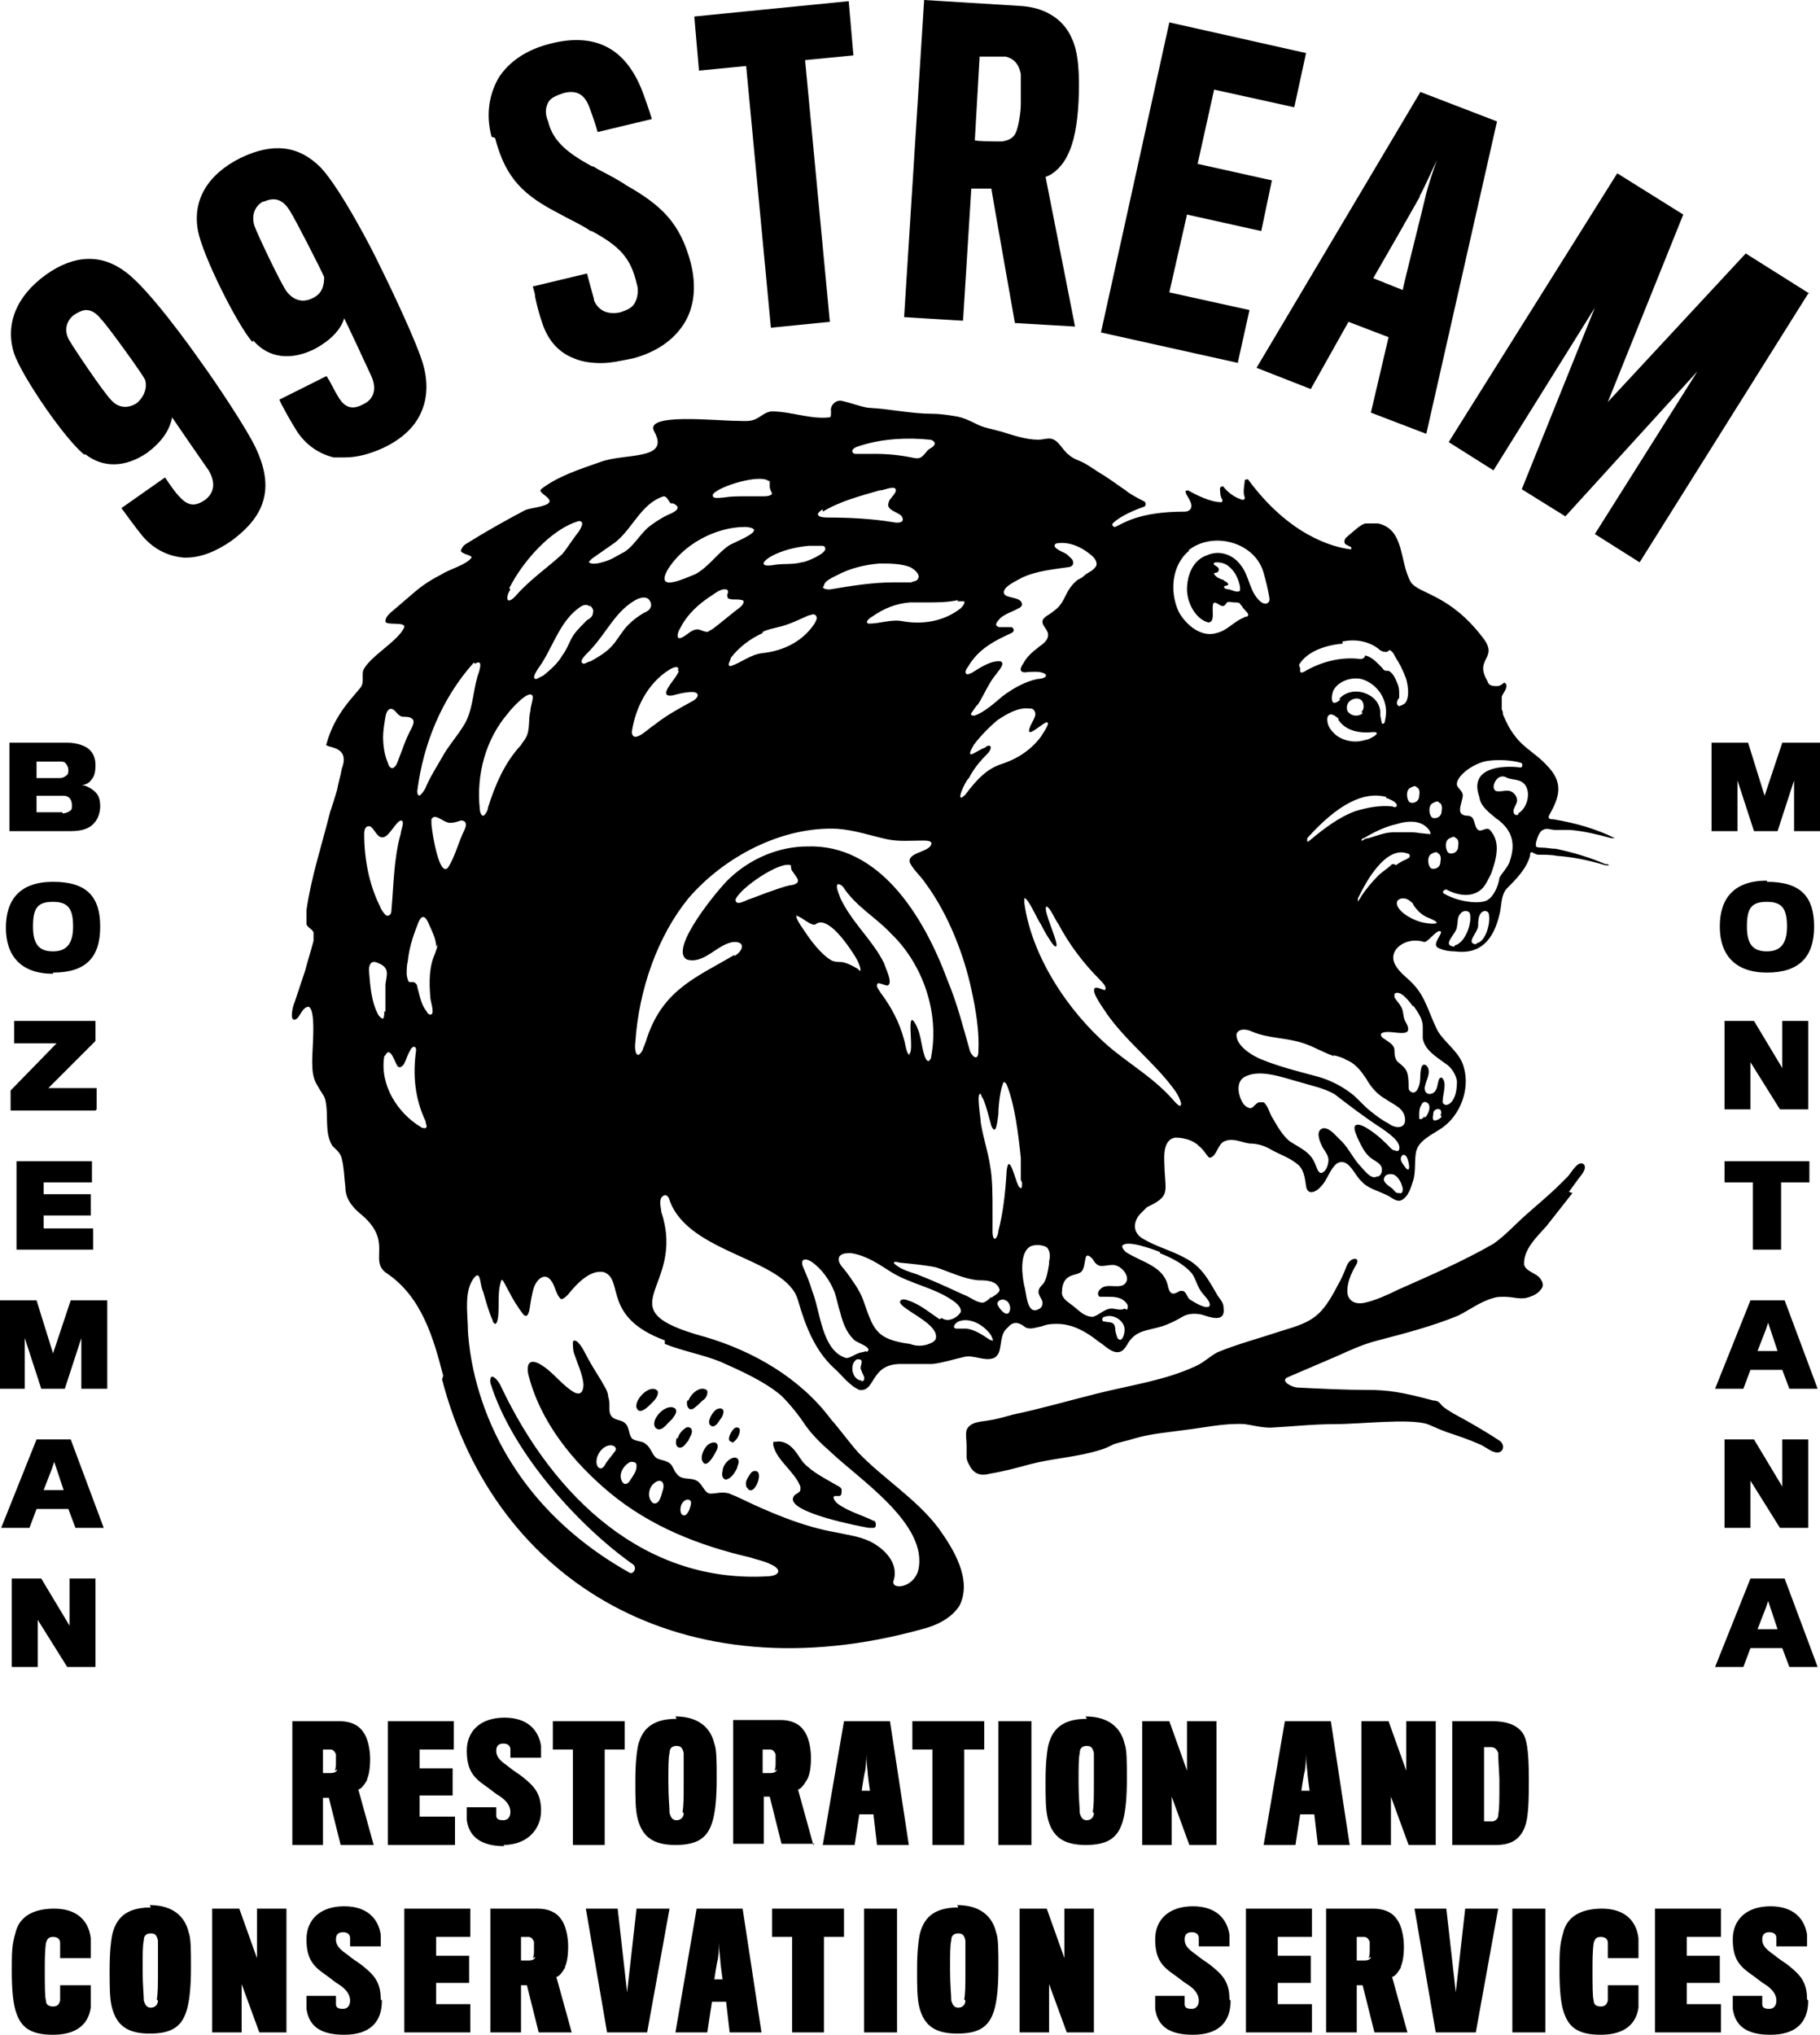
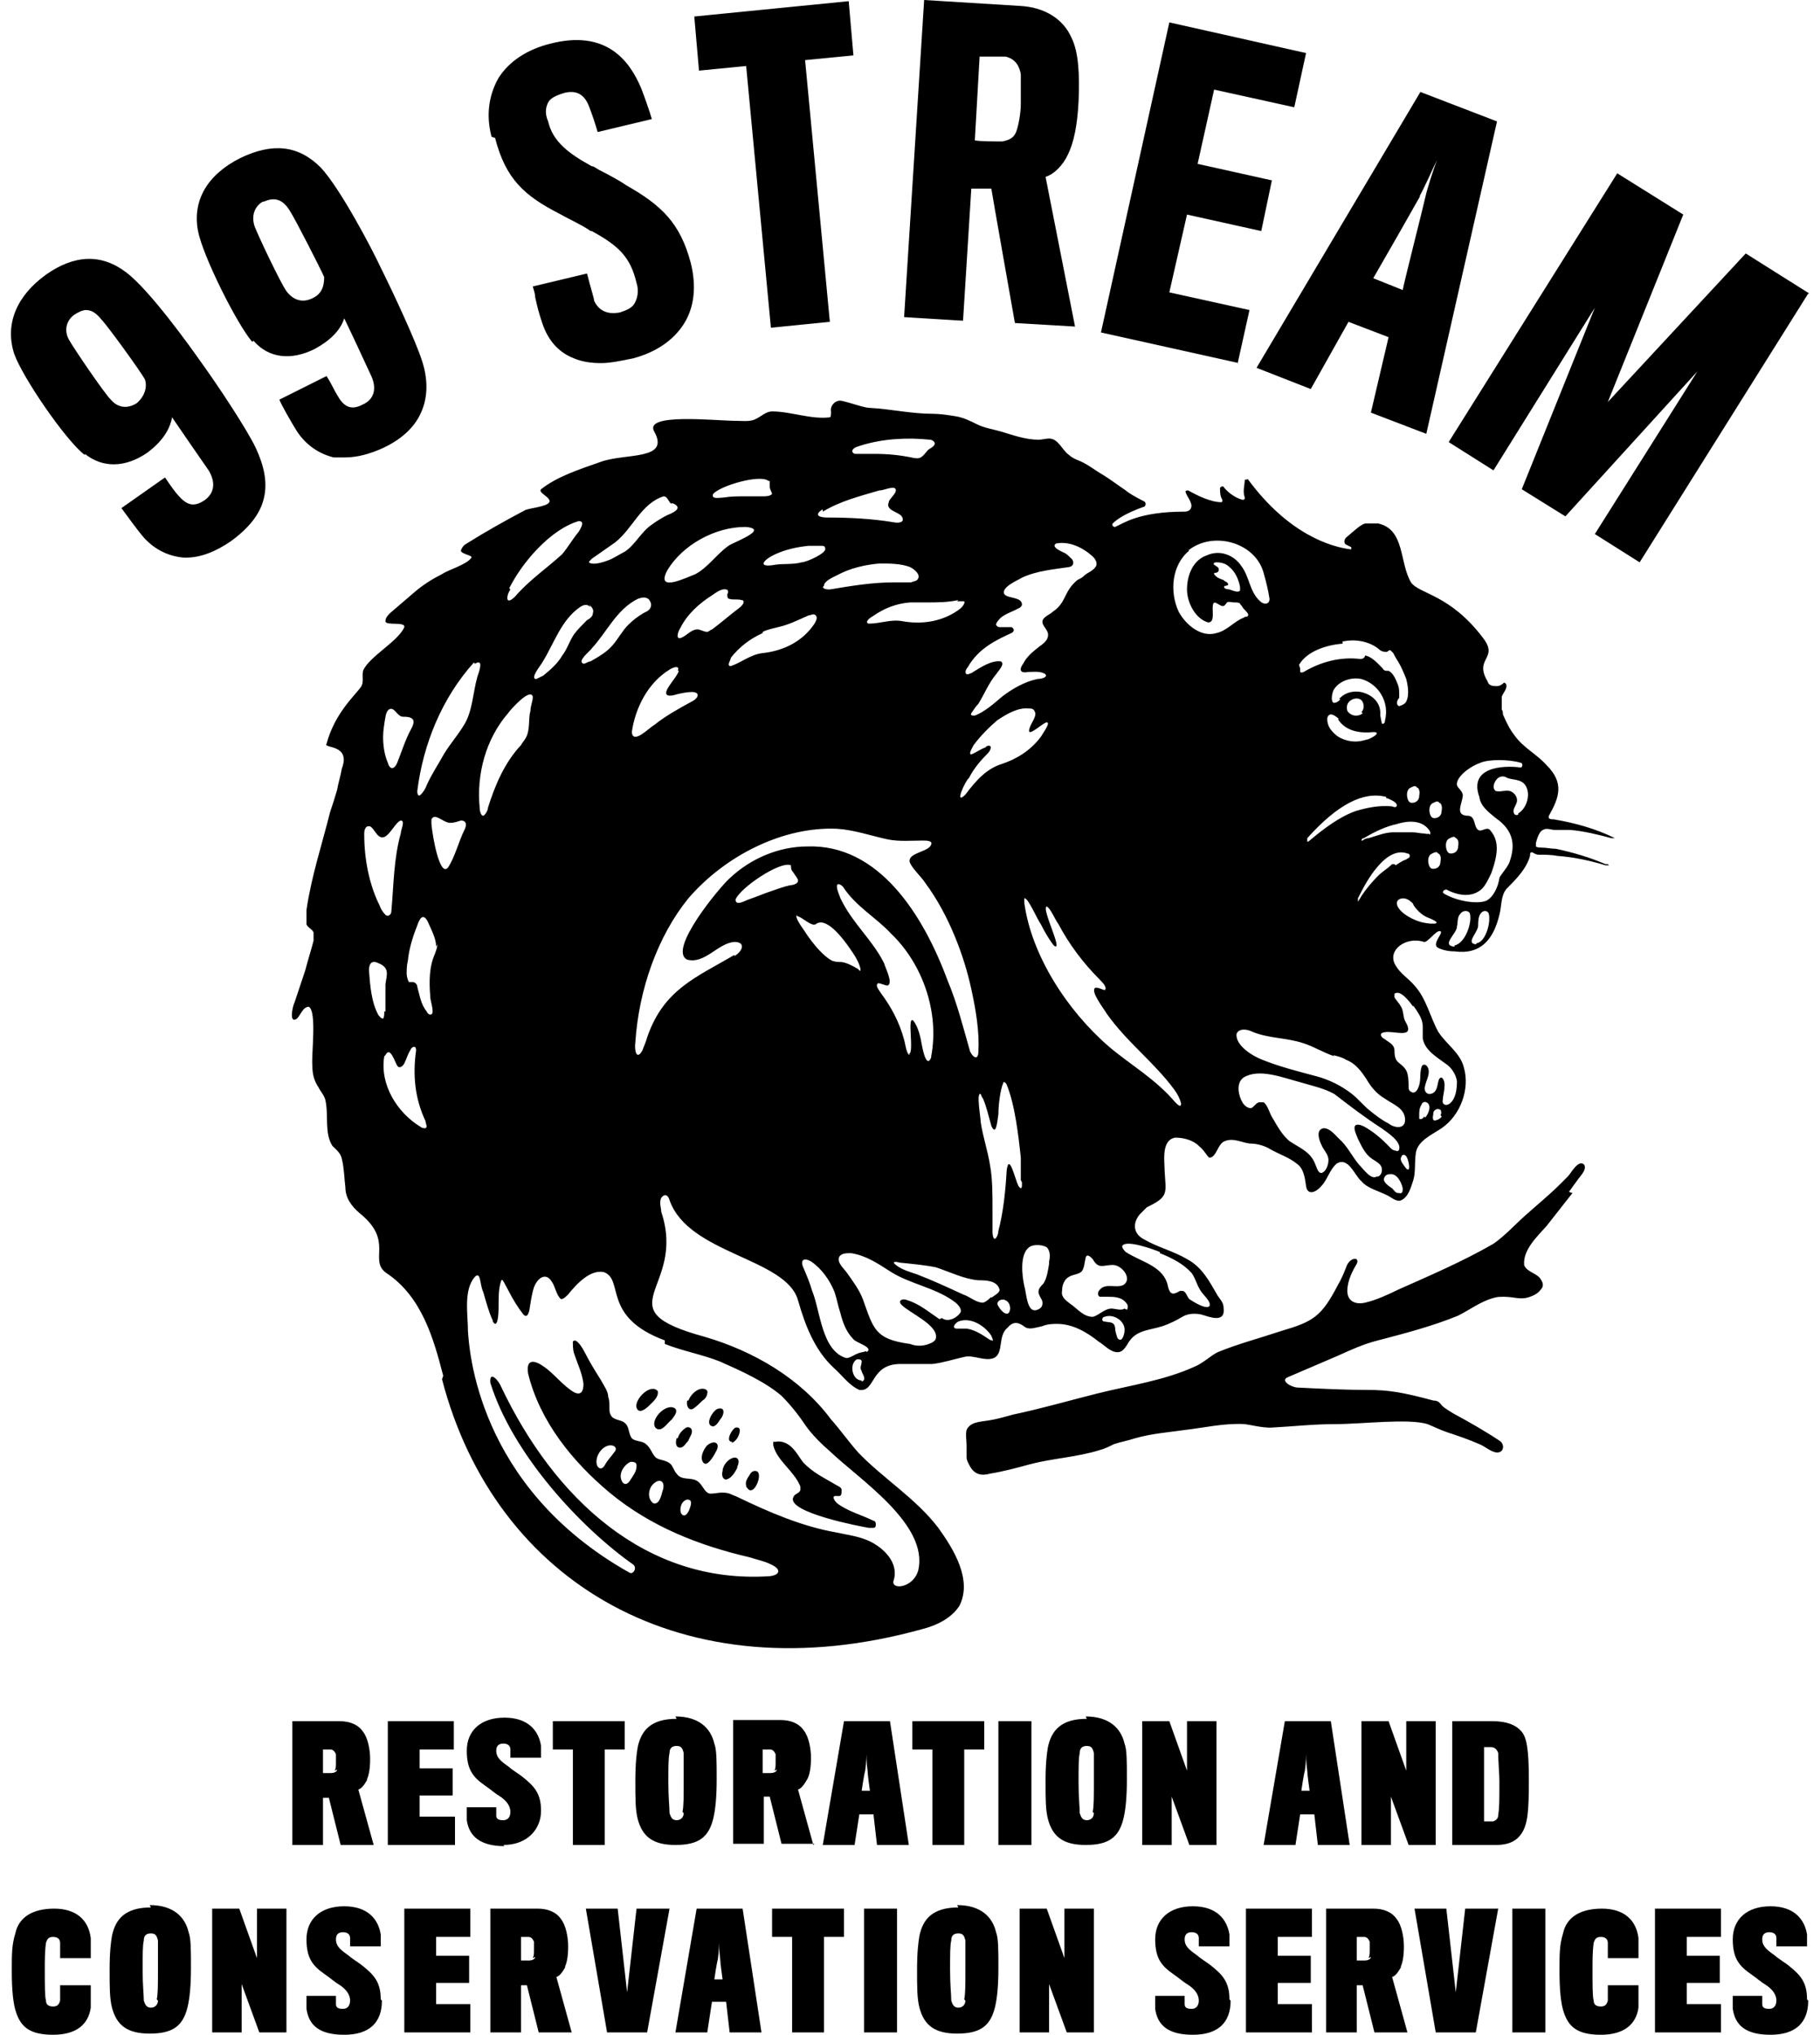
<svg xmlns="http://www.w3.org/2000/svg" id="Layer_1" version="1.1" viewBox="0 0 154.4 172.6">
-   <path d="M8,69.8c.3-.3.5-.9.5-1.4s-.1-.9-.4-1.2c-.3-.3-.8-.6-1.2-.6.3,0,.7-.2.8-.4.3-.3.4-.7.4-1.3s-.2-1-.5-1.3c-.3-.3-1-.6-1.9-.6H.8v7.5h5.2c.9,0,1.6-.2,2-.7ZM3.1,64.6h1.9c.3,0,.5,0,.6.2.1.1.2.3.2.5s0,.4-.2.5c-.1.1-.3.2-.5.2h-2v-1.4ZM5.3,68.9h-2.2v-1.4h2.2c.2,0,.4,0,.6.2.1.1.2.3.2.6s0,.4-.2.5c-.1.1-.4.2-.6.2ZM4.5,82.5c2.8,0,4-1.3,4-3.9s-1.2-3.8-4-3.8-4,1.5-4,3.9,1.3,3.9,4,3.9ZM4.5,76.5c1.3,0,1.7.6,1.7,2.1s-.6,2.1-1.7,2.1-1.7-.5-1.7-2.1.4-2.1,1.7-2.1ZM8.1,94.2H.9v-1.7l3.9-4H1.2v-1.9h6.9v1.7l-4,4h4.1v1.8ZM3.7,100.2v1.1h4v1.8H3.7v1.1h4.2v1.8H1.4v-7.5h6.4v1.8H3.7ZM6.1,110.3h3v7.5h-2.2v-4.3l-1.4,4.3h-2l-1.4-4.3v4.3H0v-7.5h3.1l1.4,4.5,1.5-4.5ZM3.1,122.1l-3,7.5h2.4l.6-1.6h2.7l.6,1.6h2.4l-2.8-7.5h-3ZM3.7,126.4l.7-1.8.2-.6.2.6.6,1.8h-1.6ZM5.9,133.9h2.2v7.5h-2.4l-2.5-4v4H1v-7.5h2.5l2.4,4v-4ZM154.4,63v7.5h-2.2v-4.3l-1.4,4.3h-2l-1.4-4.3v4.3h-2.2v-7.5h3.1l1.4,4.5,1.5-4.5h3ZM149.9,74.7c-2.8,0-4,1.5-4,3.9s1.3,3.9,4,3.9,4-1.3,4-3.9-1.2-3.8-4-3.8ZM149.9,80.7c-1.1,0-1.7-.5-1.7-2.1s.4-2.1,1.7-2.1,1.7.6,1.7,2.1-.6,2.1-1.7,2.1ZM148.5,90.1v4h-2.2v-7.5h2.5l2.4,4v-4h2.2v7.5h-2.4l-2.5-4ZM148.7,106v-5.7h-2.4v-1.8h7.2v1.8h-2.4v5.7h-2.4ZM148.5,110.3l-3,7.5h2.4l.6-1.6h2.7l.6,1.6h2.4l-2.8-7.5h-3ZM149.1,114.6l.7-1.8.2-.6.2.6.6,1.8h-1.6ZM148.5,129.6h-2.2v-7.5h2.5l2.4,4v-4h2.2v7.5h-2.4l-2.5-4v4ZM148.5,133.9l-3,7.5h2.4l.6-1.6h2.7l.6,1.6h2.4l-2.8-7.5h-3ZM149.1,138.2l.7-1.8.2-.6.2.6.6,1.8h-1.6Z" />
  <path d="M31.1,151c.2-.4.3-1,.3-1.8s-.2-1.8-.6-2.3c-.4-.6-1.1-.9-2-.9h-4v10.5h2.6v-4h.5l1,4h2.8l-1.3-4.7c.3-.1.5-.4.8-.9ZM28.6,150.1c0,.2-.3.3-.5.3,0,0-.7,0-.7,0v-2h.6c.3,0,.4.2.5.4,0,.1,0,.4,0,.7s0,.5-.1.7ZM38.5,156.5h-5.6v-10.5h5.6v2.4h-2.9v1.6h2.8v2.3h-2.8v1.8h3v2.4ZM42.8,156.6c-2,0-3-.8-3.2-2.2,0-.4,0-.9,0-1.1h2.5c0,.1,0,.4,0,.7,0,.3.2.4.6.4s.6-.3.6-.7-.2-.9-1-1.4c-.2-.1-.8-.6-1.1-.8-1-.7-1.6-1.3-1.6-3s1.2-2.8,3.2-2.8,2.9,1.1,3.1,2.4c0,.3,0,.9,0,1h-2.6c0-.1,0-.7,0-.7,0-.3-.2-.5-.6-.5s-.6.2-.6.6c0,.6.4.9,1.1,1.4.2.2,1,.7,1.1.8,1,.8,1.6,1.4,1.6,2.9s-1.1,2.9-3.2,2.9ZM48.6,156.5v-8.1h-1.7v-2.4h6.1v2.4h-1.7v8.1h-2.7ZM57.4,145.8c-2.2,0-3,1-3.3,2.4-.1.6-.2,1.4-.2,2.9s0,2.4.2,3.2c.4,1.5,1.3,2.2,3.2,2.2s2.8-.6,3.2-2.2c.2-.8.3-1.9.3-3.4s0-2.5-.2-3c-.3-1.3-1.3-2.3-3.3-2.3ZM58,153.8c0,.3-.2.6-.6.6s-.5-.3-.6-.6c0-.5-.1-1.3-.1-2.6s0-2.1.1-2.5c0-.4.2-.6.6-.6s.5.2.6.6c0,.4,0,1.8,0,2.5,0,1.3,0,2-.1,2.5ZM69,156.5l-1.3-4.7c.3-.1.5-.4.8-.9.2-.4.3-1,.3-1.8s-.2-1.8-.6-2.3c-.4-.6-1.1-.9-2-.9h-4v10.5h2.6v-4h.5l1,4h2.8ZM65.9,150.1c0,.2-.3.3-.5.3,0,0-.7,0-.7,0v-2h.6c.3,0,.4.2.5.4,0,.1,0,.4,0,.7s0,.5-.1.7ZM71.6,146l-1.8,10.5h2.7l.4-2.6h1.2l.3,2.6h2.7l-1.6-10.5h-3.8ZM73.1,151.9s.2-1.4.3-1.7c.1-.7.1-1.4.1-1.4,0,0,0,.7.1,1.4,0,.3.2,1.7.2,1.7h-.8ZM79.1,148.4h-1.7v-2.4h6.1v2.4h-1.7v8.1h-2.7v-8.1ZM87.5,156.5h-2.8v-10.5h2.8v10.5ZM92.2,145.8c-2.2,0-3,1-3.3,2.4-.1.6-.2,1.4-.2,2.9s0,2.4.2,3.2c.4,1.5,1.3,2.2,3.2,2.2s2.8-.6,3.2-2.2c.2-.8.3-1.9.3-3.4s0-2.5-.2-3c-.3-1.3-1.3-2.3-3.3-2.3ZM92.8,153.8c0,.3-.2.6-.6.6s-.5-.3-.6-.6c0-.5-.1-1.3-.1-2.6s0-2.1.1-2.5c0-.4.2-.6.6-.6s.5.2.6.6c0,.4,0,1.8,0,2.5,0,1.3,0,2-.1,2.5ZM99.4,156.5h-2.5v-10.5h2.3l1.5,4.2v-4.2h2.5v10.5h-2.3l-1.5-4.1v4.1ZM112.8,146h-3.8l-1.8,10.5h2.7l.4-2.6h1.2l.3,2.6h2.7l-1.6-10.5ZM110.4,151.9s.2-1.4.3-1.7c.1-.7.1-1.4.1-1.4,0,0,0,.7.1,1.4,0,.3.2,1.7.2,1.7h-.8ZM121.8,156.5h-2.3l-1.5-4.1v4.1h-2.5v-10.5h2.3l1.5,4.2v-4.2h2.5v10.5ZM129.1,155.5c.5-.8.6-1.8.6-4.5s-.2-3.6-.6-4.1c-.5-.6-1.3-.9-2.5-.9h-3.4v10.5h3.7c1.2,0,1.8-.4,2.2-1ZM126.5,154.5h-.6v-6.3h.6c.3,0,.5.2.6.5,0,.6.1,1.9.1,2.3,0,1.9,0,2.3-.1,3,0,.3-.3.5-.5.5ZM7.7,168.4c0,.3,0,1.2,0,1.9-.2,1.4-1.2,2.3-3.2,2.3s-2.7-.7-3.1-1.8c-.3-.8-.4-2.1-.4-3.6s0-2.2.3-3.2c.3-1.4,1.5-2.1,3.3-2.1s2.9.9,3.1,2.5c0,.4,0,1.3,0,1.7h-2.6c0-.4,0-1,0-1.3,0-.3-.2-.5-.6-.5s-.5.2-.6.5c-.1.7-.1,1.5-.1,2.3,0,1.2,0,2.3.1,2.6,0,.4.3.5.6.5s.5-.1.6-.5c0-.5,0-1.1,0-1.3h2.6ZM12.8,161.8c-2.2,0-3,1-3.3,2.4-.1.6-.2,1.4-.2,2.9s0,2.4.2,3.2c.4,1.5,1.3,2.2,3.2,2.2s2.8-.6,3.2-2.2c.2-.8.3-1.9.3-3.4s0-2.5-.2-3c-.3-1.3-1.3-2.3-3.3-2.3ZM13.4,169.7c0,.3-.2.6-.6.6s-.5-.3-.6-.6c0-.5-.1-1.3-.1-2.6s0-2.1.1-2.5c0-.4.2-.6.6-.6s.5.2.6.6c0,.4,0,1.8,0,2.5,0,1.3,0,2-.1,2.5ZM21.8,161.9h2.5v10.5h-2.3l-1.5-4.1v4.1h-2.5v-10.5h2.3l1.5,4.2v-4.2ZM32.4,169.7c0,1.9-1.1,2.9-3.2,2.9s-3-.8-3.2-2.2c0-.4,0-.9,0-1.1h2.5c0,.1,0,.4,0,.7,0,.3.2.4.6.4s.6-.3.6-.7-.2-.9-1-1.4c-.2-.1-.8-.6-1.1-.8-1-.7-1.6-1.3-1.6-3s1.2-2.8,3.2-2.8,2.9,1.1,3.1,2.4c0,.3,0,.9,0,1h-2.6c0-.1,0-.7,0-.7,0-.3-.2-.5-.6-.5s-.6.2-.6.6c0,.6.4.9,1.1,1.4.2.2,1,.7,1.1.8,1,.8,1.6,1.4,1.6,2.9ZM36.9,170h3v2.4h-5.6v-10.5h5.6v2.4h-2.9v1.6h2.8v2.3h-2.8v1.8ZM47.9,166.9c.2-.4.3-1,.3-1.8s-.2-1.8-.6-2.3c-.4-.6-1.1-.9-2-.9h-4v10.5h2.6v-4h.5l1,4h2.8l-1.3-4.7c.3-.1.5-.4.8-.9ZM45.4,166c0,.2-.3.3-.5.3,0,0-.7,0-.7,0v-2h.6c.3,0,.4.2.5.4,0,.1,0,.4,0,.7s0,.5-.1.7ZM54.1,161.9h2.7l-1.9,10.5h-3.4l-1.8-10.5h2.7l.8,7.1.8-7.1ZM59.1,161.9l-1.8,10.5h2.7l.4-2.6h1.2l.3,2.6h2.7l-1.6-10.5h-3.8ZM60.6,167.9s.2-1.4.3-1.7c.1-.7.1-1.4.1-1.4,0,0,0,.7.1,1.4,0,.3.2,1.7.2,1.7h-.8ZM65.5,161.9h6.1v2.4h-1.7v8.1h-2.7v-8.1h-1.7v-2.4ZM73.3,161.9h2.8v10.5h-2.8v-10.5ZM81.3,161.8c-2.2,0-3,1-3.3,2.4-.1.6-.2,1.4-.2,2.9s0,2.4.2,3.2c.4,1.5,1.3,2.2,3.2,2.2s2.8-.6,3.2-2.2c.2-.8.3-1.9.3-3.4s0-2.5-.2-3c-.3-1.3-1.3-2.3-3.3-2.3ZM81.9,169.7c0,.3-.2.6-.6.6s-.5-.3-.6-.6c0-.5-.1-1.3-.1-2.6s0-2.1.1-2.5c0-.4.2-.6.6-.6s.5.2.6.6c0,.4,0,1.8,0,2.5,0,1.3,0,2-.1,2.5ZM90.3,161.9h2.5v10.5h-2.3l-1.5-4.1v4.1h-2.5v-10.5h2.3l1.5,4.2v-4.2ZM104.4,169.7c0,1.9-1.1,2.9-3.2,2.9s-3-.8-3.2-2.2c0-.4,0-.9,0-1.1h2.5c0,.1,0,.4,0,.7,0,.3.2.4.6.4s.6-.3.6-.7-.2-.9-1-1.4c-.2-.1-.8-.6-1.1-.8-1-.7-1.6-1.3-1.6-3s1.2-2.8,3.2-2.8,2.9,1.1,3.1,2.4c0,.3,0,.9,0,1h-2.6c0-.1,0-.7,0-.7,0-.3-.2-.5-.6-.5s-.6.2-.6.6c0,.6.4.9,1.1,1.4.2.2,1,.7,1.1.8,1,.8,1.6,1.4,1.6,2.9ZM108.3,170h3v2.4h-5.6v-10.5h5.6v2.4h-2.9v1.6h2.8v2.3h-2.8v1.8ZM118.8,166.9c.2-.4.3-1,.3-1.8s-.2-1.8-.6-2.3c-.4-.6-1.1-.9-2-.9h-4v10.5h2.6v-4h.5l1,4h2.8l-1.3-4.7c.3-.1.5-.4.8-.9ZM116.3,166c0,.2-.3.3-.5.3,0,0-.7,0-.7,0v-2h.6c.3,0,.4.2.5.4,0,.1,0,.4,0,.7s0,.5-.1.7ZM124.4,161.9h2.7l-1.9,10.5h-3.4l-1.8-10.5h2.7l.8,7.1.8-7.1ZM128.3,161.9h2.8v10.5h-2.8v-10.5ZM139,168.4c0,.3,0,1.2,0,1.9-.2,1.4-1.2,2.3-3.2,2.3s-2.7-.7-3.1-1.8c-.3-.8-.4-2.1-.4-3.6s0-2.2.3-3.2c.3-1.4,1.5-2.1,3.3-2.1s2.9.9,3.1,2.5c0,.4,0,1.3,0,1.7h-2.6c0-.4,0-1,0-1.3,0-.3-.2-.5-.6-.5s-.5.2-.6.5c-.1.7-.1,1.5-.1,2.3,0,1.2,0,2.3.1,2.6,0,.4.3.5.6.5s.5-.1.6-.5c0-.5,0-1.1,0-1.3h2.6ZM143,170h3v2.4h-5.6v-10.5h5.6v2.4h-2.9v1.6h2.8v2.3h-2.8v1.8ZM153.4,169.7c0,1.9-1.1,2.9-3.2,2.9s-3-.8-3.2-2.2c0-.4,0-.9,0-1.1h2.5c0,.1,0,.4,0,.7,0,.3.2.4.6.4s.6-.3.6-.7-.2-.9-1-1.4c-.2-.1-.8-.6-1.1-.8-1-.7-1.6-1.3-1.6-3s1.2-2.8,3.2-2.8,2.9,1.1,3.1,2.4c0,.3,0,.9,0,1h-2.6c0-.1,0-.7,0-.7,0-.3-.2-.5-.6-.5s-.6.2-.6.6c0,.6.4.9,1.1,1.4.2.2,1,.7,1.1.8,1,.8,1.6,1.4,1.6,2.9ZM7.2,38.5c1.5,1.2,3.4,1.2,5.3-.1,1.2-.9,1.9-1.9,2.1-3,.4.6,2.4,3.5,3.1,4.5.6,1,.5,1.9-.3,2.5-1,.7-1.6.4-2.3-.4-.2-.2-.7-.9-1.1-1.5h0s-3.7,2.6-3.7,2.6h0s0,0,0,0c.3.4,1.3,1.8,1.9,2.5,1,1.1,2.2,1.6,3.4,1.7,0,0,.1,0,.2,0,1.2,0,2.5-.5,3.8-1.4,1.5-1.1,2.5-2.3,2.8-3.7.3-1.3,0-2.7-.7-4.2-.7-1.5-3.2-5.3-4.8-7.5-.7-1-4.2-5.9-6.2-7.4-2.1-1.6-4.4-1.5-6.8.2-2.5,1.8-3.5,4.2-2.7,6.7.7,2,4.4,7.4,6,8.6ZM6.3,26.7c.3-.2.7-.4,1-.4.5,0,.9.3,1.3.8.5.5,3.4,4.5,3.7,5.1.2.6,0,1.4-.7,2-.8.5-1.6.4-2.2-.3-.6-.6-3.1-4.3-3.5-5-.5-.8-.3-1.7.4-2.2ZM21.5,28.9c1.3,1.5,3.2,1.7,5.2.7,1.3-.7,2.2-1.6,2.5-2.6.3.6,1.8,3.8,2.3,4.9.5,1.1.2,2-.7,2.4-1.1.6-1.7.1-2.2-.8-.2-.3-.5-1-.9-1.6h0s-4,2-4,2h0s0,0,0,0c.2.5,1,1.9,1.5,2.7.8,1.2,1.9,1.9,3.1,2.2.3,0,.6,0,1,0,1,0,2.1-.3,3.2-.8,1.7-.8,2.8-1.9,3.3-3.2.5-1.2.5-2.7,0-4.2-.5-1.6-2.4-5.7-3.6-8.1-.5-1.1-3.3-6.5-5-8.3-1.9-1.9-4.1-2.1-6.8-.8-2.8,1.4-4.1,3.6-3.6,6.2.4,2.1,3.3,7.9,4.6,9.4ZM22.4,17.1c.9-.4,1.6-.2,2.2.8.4.6,2.6,4.9,2.9,5.6,0,.6-.1,1.4-1,1.8-.8.4-1.6.2-2.2-.6-.5-.7-2.4-4.7-2.7-5.5-.3-.9,0-1.7.7-2.1ZM41.7,11.6c-.5-1.9-.2-3.6.6-5,.9-1.4,2.4-2.4,4.4-2.9,4.7-1.2,6.7,1.4,7.7,3.8.2.5.7,1.9.9,2.6h0s0,0,0,0l-4.6,1.1h0c-.2-.7-.4-1.3-.7-2.1-.4-1.1-1.1-1.5-2.2-1.2-.6.2-1.1.4-1.3.8-.2.4-.3.9,0,1.6.4,1.7,1.7,2.7,3.7,3.8.2,0,.4.2.6.3.8.4,1.9,1,2.3,1.3,3,1.7,4.6,3.2,5.5,6.6.5,2,.3,3.8-.6,5.2-.9,1.4-2.4,2.4-4.3,2.9-1,.2-1.9.4-2.7.4s-1.6-.1-2.3-.4c-1.3-.5-2.2-1.5-2.7-3-.3-.9-.4-1.3-.6-2.2,0-.3-.1-.5-.2-.9h0s0,0,0,0l4.6-1.1h0c.3,1.2.6,2.1.6,2.3.4.9,1.2,1.2,2.2,1,.6-.2,1.1-.4,1.3-.9.2-.4.3-1,.1-1.6-.5-2.1-1.4-3.1-3.8-4.4h-.1c-.5-.4-2-1.1-2.7-1.5h0c-2.9-1.5-4.5-2.9-5.4-6.4ZM59.3,6l-.4-4.6h0S72,.1,72,.1h0s.4,4.6.4,4.6h0s-4.1.4-4.1.4l2.1,22.2h0s-5,.5-5,.5h0s-2.1-22.2-2.1-22.2l-4.1.4h0ZM81.7,27.2l.7-11.2h1.7c0,.1,2,11.4,2,11.4h0s5.1.3,5.1.3h0s-2.5-12.7-2.5-12.7c.7-.2,1.5-1,1.9-1.9.5-1,.8-2.5.9-4.5.1-2.3,0-4.2-.6-5.4-.7-1.6-2.3-2.6-4.4-2.7L78.4,0h0s-1.7,26.9-1.7,26.9h0s4.9.3,4.9.3h0ZM83.1,4.8h2.2c.9.2,1.2.9,1.3,1.5,0,.3,0,1.6,0,2.5,0,.8-.2,1.9-.4,2.4-.2.5-.6.7-1.2.8-.2,0-2.1,0-2.3-.1l.4-7ZM105.1,30.8l-11.7-2.6h0s5.8-26.3,5.8-26.3h0s11.6,2.6,11.6,2.6h0s-1,4.6-1,4.6h0s-6.8-1.5-6.8-1.5l-1.4,6.3,6.3,1.4h0s-.9,4.3-.9,4.3h0s-6.3-1.4-6.3-1.4l-1.5,6.6,6.8,1.5h0s-1,4.5-1,4.5h0ZM106.6,31.2l4.6,1.8,3.2-5.7,3.4,1.3-1.5,6.4h0s4.7,1.8,4.7,1.8h0s6-26.5,6-26.5h0s-6.5-2.5-6.5-2.5h0s-13.9,23.4-13.9,23.4h0ZM120.4,16.7c.5-.9,1.1-2.3,1.5-3.1-.3.8-.8,2.3-1,3.2,0,.1-1.8,7.2-1.9,7.8l-2.5-1c.3-.5,3.9-6.8,4-7ZM153.4,24.9l-14.3,22.8h0s-3.8-2.4-3.8-2.4h0s8.7-13.8,8.7-13.8l-11.2,12.3h0s-3.7-2.3-3.7-2.3h0s6.2-15.4,6.2-15.4l-8.6,13.8h0s-3.8-2.4-3.8-2.4h0s14.3-22.8,14.3-22.8h0s5.6,3.5,5.6,3.5h0s-6.4,15.9-6.4,15.9l11.7-12.6h0s5.4,3.4,5.4,3.4h0ZM37.5,117c4.5,17.3,20.5,26.8,40.7,21.2,1.2-.3,2.5-.9,3.2-2,1.1-2.2-.5-4.8-1.8-6.6h0c-1.9-2.5-4.7-4.2-6.8-6.4-.8-.9-1.5-1.9-2.3-2.8-2.6-3.5-6.6-5.8-10.7-7-8.8-2.4-1.5-4-3.7-10.6,0-.3-.2-.8,0-1.2.3-.4.6-.2.7.2,1.6,4.6,9.9,4.9,10.9,8.5.6,2.1,1.4,4.2,3,5.7.7.6,1.3,1.5,2.2,1.9,1.4.2.9-2.2,3.5-2.2.9,0,1.8,0,2.7,0,.9-.1,1.8-.4,2.7-.6.8-.2,1.7.4,2.5.1.9-.4.3-1.9,1.2-2.6.5-.6,1-.4,1.5,0,.4.2.9,0,1.4-.1.5-.2.9-.2,1.3-.2,1.3,0,2.5.7,3.5,1.5.5.3,1,.9,1.6.9.4,0,.6-.3.8-.6.7-1.3,1.7-1.2,3-1.6.6-.2,1.2-.5,1.7-.8.5-.3,1.1-.3,1.6-.2.7.2,2.1.8,1.9-.6,0-.4-.3-.7-.5-1-.7-1.2-1.3-2.4-2.6-3.1-1.2-.7-2.5-1-3.7-1.7-.9-.5-.9-1.4-.3-2.1.2-.2.4-.4.6-.6,1.9-.9,1.6-1.2,1.5-3.1,0-.8-.3-2.6.9-2.8.7,0,1.5.2,2,.7.5.4.7.9.9,1,.6,0,.7-1.2,1.3-1.4.7-.3,1.4.1,2.1.2.7,0,1.3.2,1.8.5.7.4,1.6.7,2.2,1.2.6.4.7,1.2.8,1.9.1.8.8.6,1.3,0,.5-.5.7-1.4,1.3-1.9,1-.6,1.5,1,2.1,1.5.5.6,1.4.8,2.2,1.2.4.2.8.6,1.2.4.6-.3.8-1.1,1-1.7.2-.7.1-1.5.2-2.2.1-1.1,1.3-1.6,2.2-2.2,1.6-1.1,2.4-3.3,1.9-5.1-.3-1.3-1.5-2-2.2-3.1-.7-1.3-1-2.8-2-3.9-.5-.6-1.2-1-1.6-1.7-.8-1.3.9-2.5,2.4-2,.3.1,1.1-1.1,1.4-.9.3.1-.8,1.1-.2,1.4.4.2.9.3,1.4.3,2.2.3,3.3-1,3.8-3.1.2-.7.1-1.6.6-2.2.8-.8,1.7-1.7,2-2.8,0-.1,0-.3.1-.3,0,0,0,0,.1,0,0,0,.3.2.5.2.5,0,1.1,0,1.6.1,1.4.1,2.8.4,4.1.8,0,0,.1,0,.2,0,0,0,0,0,.1,0,0,0,0,0-.1-.1,0,0-.1,0-.2,0-1.4-.6-2.8-1-4.2-1.3-.4,0-.8-.1-1.2-.1-.1,0-.4,0-.5-.1,0,0,0-.2,0-.3.1-.4.3-1,.6-1.1h0c.3-.2.7,0,1,0,.4,0,.9,0,1.3,0,1.2.1,2.4.4,3.5.7,0,0,.2,0,.2,0,.1,0,.2,0,.1,0-1.6-.8-3.4-1.3-5.2-1.6-.2,0-.5,0-.4-.3.9-1.6,1.3-2.8-.2-4.3-.8-.9-2-1.5-2.7-2.5-.4-.5-.7-1.1-1-1.8,0-.1,0-.3-.1-.4,0-.4,0-.8,0-1.1.1-.3.4-.6.4-.9,0-.1,0-.2-.2-.3,0,0,0,0,0,0,0,0,0,0,0,0-.2.2-.4.3-.6.3-.3,0-.7,0-.8-.4-1.2-2,1-1.9-.4-3.7-2.8-3.7-5.4-3.7-6.1-4.7-1-1.7-.5-4.5-2.8-5-.3,0-.7,0-1,0-.4,0-1.1.7-1.7,1.2-.2.2-.2.5,0,.6,0,0,.2.1.4.2.1,0,0,.3,0,.2-1.7-.2-5.3-1.3-8.7-5.9,0-.1-.2,0-.3,0,0,.4-.2,1,0,1.5,0,.1,0,.2-.2.2-.7-.2-1.3-.7-1.6-1.1,0-.1-.3,0-.3.1,0,.3,0,.7.2,1,0,.1,0,.2-.1.2-.9,0-2.1-.6-2.8-1-.1,0-.3,0-.2.2.1.3.3.5.4.8.2.4,0,.8-.5.8-3.9,0-5.2,1-5.9,1.3-.2,0-.3-.2-.2-.3.4-.4,1.2-.9,2.6-1.4.2,0,.3-.4,0-.5-.6-.3-1.3-.7-1.5-.9-.6-.4-1.4-1-1.9-1.3-.7-.4-1.3-.9-2-1.2-.3-.1-.7-.3-.9-.5-.6-.4-.9-1.4-1.7-1.4-.3,0-.6.1-.9.1-1.1,0-2.2-.4-3.2-.7-.7-.2-1.4-.3-2-.6-.6-.3-1.2-.6-1.9-.7-.6-.1-1.3-.2-1.9-.2-1.8,0-3.5-.4-5.3-.5-.5,0-1.5-.4-2.4-.6-.5-.1-1,.4-.9.9,0,.2,0,.5-.1.5-1.6.2-3.3-.5-4.9-.5-.5,0-.9.4-1.3.6-.5.3-1.1.2-1.7.2-1.8,0-7.9-.7-7,.9,1.4,2.5-2.5,1.8-4.6,2.6-1.7.6-3.6,1.2-5,2.3-.3.3.9.7.7,1.1-.2.4-1.8.5-2.1.7-1.7.9-3.3,1.8-4.9,2.8-.2.1-.4.3-.5.6,0,.3,1,.4.9.6-.4.6-1.9,1-2.5,1.4-.8.4-1.6.9-2.3,1.5-.7.6-1.4,1.2-2.1,1.8-.2.2-.4.4-.4.7,0,.4,1.7,0,1.6.5-.5,1.2-3,2.5-3.5,3.7-.1.5.1,1-.2,1.4-.5.7-2.2,2.2-2.9,4.8-.3.4,2.1,0,1.3,2.1-.1.6-.3,1.2-.4,1.8-.2.7-.4,1.3-.6,1.9-.7,2.8-1.6,5.5-2,8.3,0,.4,0,.8,0,1.2.1.3.5.4.6.7,0,.2,0,.5,0,.7-.2.8-.5,1.7-.7,2.5-.3.9-.6,1.8-.9,2.7-.2.4-.5,1.9.2,1.4.3-.3.5-1,1-1,.7.4.2,4.1.3,5,0,.6.1,1.2.5,1.8.2.4.5.7.6,1.1.3,1.3-.1,2.8.6,3.9.3.3.7.6.8,1.1.2.8.2,1.6.3,2.4,0,.9.5,1.6,1.2,2.2,3,2.4.7,4,2.3,5.1,3,2,4,5.6,4.8,8.7ZM37.1,80.1c0,.3-.1.5-.2.8-.5,1.1-.5,2.4-.4,3.6,0,.4.2.8.2,1.3,0,.4-.4.3-.5,0-.5-.6-.6-1.4-.8-2.1,0-.2-.2-.4-.4-.4-.1,0-.2,0-.3,0-.1-.1-.2-.5-.2-.7,0-.3,0-.7.1-1.1.1-1,.4-2,.8-3,.2-.6.5-1.1.9-.3.3.7.7,1.4.7,2.1h0ZM39.4,70.4h0c-.5,1-.8,2.3-1.4,3.2-.7.8-1.3-2.6-1.4-3.7,0-.1,0-.2,0-.4.3-.6,1,.3,1.6.3.3,0,.6-.1.9-.2.5,0,.5.4.3.8ZM56.4,114c1.5.6,3.2.9,4.7,1.5,1.8.8,3.8,1.7,5.2,2.9.8.8,1.5,1.7,2.1,2.6.5.7,1.3,1.5,2,2.1,2.5,2.4,8.4,6.2,7.5,10.1h0c-.4,1.5-2.3,1.7-2.1.9.5-1.5-.8-2.8-2.1-3.4-.9-.4-1.8-.5-2.7-.7-2.9-.5-5.7-1.7-8.4-3-.2-.1-.5-.2-.7-.3-.6-.2-1.2,0-1.6,0,0,0-.2,0-.3-.1-.3-.2-.5-.8-.9-1-.5-.3-1.3,0-1.7-.6-.2-.2-.3-.6-.5-.8-.4-.4-1-.3-1.3-.6-.3-.3-.4-.8-.8-1.1-.3-.3-.9-.2-1.2-.5-.3-.4-.2-1-.6-1.3-.3-.3-1-.2-1.2-.7-.2-.3,0-1-.2-1.5,0-.5-.4-1-.6-1.4-.5-.8-1-1.6-1.4-2.4-.1-.2-.7-1.3-1-.9,0,.3,0,.7.1,1,.3.9.7,1.7.8,2.6,0,.6-.2,1-.8.7-1-.6-1.7-1.6-2.6-2.2-.7-.5-1.5-.7-1.3.6,1,4.1,3.8,7.5,6.9,10.1,3.5,2.9,7.6,4.5,11.9,5.5.6.2,1.2.3,1.8.6.9.4.8.9-.1,1-10.5.7-18.3-6.6-22.8-16.1-.2-.5-1-1.4-.9-.3,1.9,6.1,7.7,12.3,12.1,15.4.4.3,0,.9-.3.7-13-7.3-13.6-19.1-13.7-20.5,0-1.4-.4-3.5.6-4.6.5-.5.4.7.7,1.3.2.7.5,1.8.8,2.4,0,.2.2.3.2.3.3,0,.3-1.2.3-1.6,0-.7,0-1.4.2-2,.1-.4.3.2.7.9.3.6.8,1.4,1.2,1.9.3.3.4,0,.5-.3.1-.6.2-1.4.4-2,.3-.8,1-1.3,1.5-.5.3.4.4,1.2.8,1.5.2,0,.4-.2.6-.4.8-1,1.9-2.1,3-1.9,1.8.6-.2,3.8,5.2,5.8ZM58.5,128h0c-.1.3-.4.8-.7.4-.2-.4,0-1.1.5-1.2.5,0,.3.5.2.8ZM56.2,126.5h0c-.1.4-.3,1.2-.8,1-.5-.4-.4-1.2,0-1.6.6-.6,1.1-.2.8.6ZM54,124.4c0,.4-.3.8-.5,1.1-.2.4-.6.6-.8,0-.2-.6.3-1.3.8-1.5.2,0,.5,0,.5.3h0ZM52.1,123.2c-.2.3-.6.7-.8,1.1h0c-.3.5-.7.2-.7-.3,0-.7.6-1.4,1.2-1.4.4,0,.6.3.3.6ZM43.1,60.5c.2-.3,1.9-2.2,2.1-1.4,0,.4-.2.8-.2,1.2-.2.7,0,1.6-.4,2.3-.1.2-.3.4-.4.6h0c-1.4,1.5-2.2,3.4-2.8,5.3,0,.2-.2.6-.4.7-.2,0-.3-.4-.3-.6-.3-2.9.5-5.9,2.4-8.1ZM62.8,51.5h0c-.8.6-1.6,1.3-2.4,1.9-.1,0-.3.2-.4.2-.2,0-.4-.1-.7-.2-.6-.1-1,.5-1.5.7-.5.2-.3-.5-.1-.8.6-1.2,1.6-2.1,2.7-2.8.3-.2.8-.6,1.2-.5.2,0,.2.3.1.4,0,.2,0,.4.2.4.2.1.7,0,1,.1.3,0,.2.3,0,.5ZM64.7,53.6c.4-.2.9-.3,1.3-.4.9-.2,1.7-.6,2.6-1,.2,0,.4-.2.6,0,.2.2,0,.5-.1.7-1,1.5-2.6,2.3-4.4,2.5h0c-1,.1-1.8.8-2.7,1.1-.4,0,0-.5,0-.7.7-.9,1.6-1.6,2.7-2.1ZM57.6,56.9c-.2.5-.6.9-.9,1.4-.5.8.1.8.7.6.4-.1.9-.2,1.3-.2.7,0,.6.5,0,.8h0c-1.1.6-2.2,1.2-3.2,2-.4.2-1.8,1.7-1.9.6.3-2.1,1.4-4.2,3.2-5.3.3-.2.9-.4.7.1ZM55.2,51.5c-.1.3-.4.4-.6.5-.5.3-.9.6-1.3,1h0c-.5.5-.8,1.1-1.3,1.7-.5.6-1.2,1-1.9,1.4-.2,0-.4.2-.6.2-.6-.2.6-1.1.7-1.3,1.3-1.4,2.1-3.3,3.9-4.2.3-.1.6-.2.9,0,.2.2.3.5.2.7ZM62.3,81c-3.2,1.9-6,2.9-7.4,7-.1.4-.3.8-.4,1.1-.5.9-.7,0-.6-.7.3-4.5,1.9-9,4.5-12.2,3.1-3.6,8-6.1,12.6-5.9,1.5.1,2.9.6,4.3.9,1,.2,2,.1,3,.1.3,0,1,0,.6.5-.4.5-2,.6-1.7,1.4.3.6.9,1.1,1.3,1.7,2,2.7,3.3,6.2,3.9,9h0c.4,1.8.7,3.7.6,5.3,0,.7-.4.6-.7,0-.6-2.1-1.1-4.1-1.9-6-2.1-5.7-5.9-11.6-11.9-11.4-2.4,0-4.8,1-6.6,2.7-.8.7-5.3,6.1-3.6,6.9,1.5.4,2.6-1.4,4-1.5,1,0,.7.8,0,1.2ZM69.9,49.7c0-.4.7-.7,1.1-.9,1.1-.6,2.4-.9,3.6-1,.9,0,1.8,0,2.6.3.4.2,1,.7.6,1.1-.1.1-.3.1-.5.2-.5,0-1,0-1.5,0h0c-1.8,0-3.6.3-5.4.6-.2,0-.5,0-.6-.2ZM83.6,63.4c-.3.1-.6.3-.8.4-.2.1-.5.3-.5.1,0-.2.2-.5.3-.7.6-.8,1.3-1.5,2-2.1h0c.9-.6,1.8-1.1,2.7-1,.2,0,.4,0,.5.3.2.4-.5,1.1-.5,1.6,0,.4,1-.5,1.4-.7.6-.2-.3,1-.4,1.2-.9,1.2-2.1,1.9-3.3,2.3-1.3.4-2.2,1.4-3.1,2.6-1,1,0-1.2.3-1.4.4-.8,1-1.5,1.6-2.1.3-.3.4-.8-.1-.6ZM77.2,89.5c-.3,0-.4-1-.5-1.3-.4-1.5-1.1-2.8-2-4-.1-.2-.5-.6-.2-.8.2,0,.6.2.8.2.5-.2-.2-1.5-.3-1.9-1-2-2.7-3.4-3.7-5.5-.1-.3-.3-.7-.3-1,0-.4.4-.1.5,0h0c1.1,1.7,2.8,2.6,4.1,4,2.7,2.6,4.1,6.7,3.4,10.4,0,.2-.1.3-.2.4-.4.1-.6-1.5-.7-1.9-.1-.5-.3-1.1-.6-1.5-.6-.6.1,2.8-.4,2.8ZM67,75.1c-.5.1-1,.3-1.6.5-.6.2-1.3.5-1.9.7-.3.1-1.1.6-1.1,0,.4-1,3.8-3.3,4.7-2.9h0c0,.2,0,.4.2.6.1.2.4.5.4.7,0,.3-.5.4-.8.4ZM67.6,77.7c.5.1,1.2.9,1.6.7h0c.6-.5,1.7.2,3.2,2.5.2.3.5.8.6,1.3,0,.3-.1.1-.2,0-.5-.3-1.1-.6-1.5-.6-.2,0-.4,0-.7-.1-.6-.3-1.5-1.2-2.4-2.6-.2-.3-.8-1.1-.6-1.3ZM73.1,117.1h0c-.8,0-1.1-1.4-.4-1.8.2,0,.4,0,.4.2,0,.3-.2.5,0,.8,0,.2.5.7,0,.9ZM73.5,114.6h0c-.2.1-.5.1-.7.2-.3.1-.7.4-1,.4-2.1-.6-2.2-4-2.9-5.7-.2-.7-.5-1.4-.8-2.1-.2-.6.2-.7.7-.4.9.6,1.6,1.6,2,2.6.2.6.3,1.2.5,1.8.2.8.5,1.6,1.1,2.2.2.3,1.8.7,1.1,1.1ZM79.7,111.9h0c-.9-.6-1.7-1.3-2.7-1.6-.4-.2-.9,0-.5.4.7.7,3.1,1.7,2.9,2.8,0,.2-.3.4-.6.5-.5.2-1.1.2-1.6,0-3-.4-3.1-1.3-4-3.8-.3-.8-.9-1.6-1.4-2.3-.3-.4-.8-.8-.6-1.3.2-.3.6-.3,1-.3,1.3.2,2.3.9,3.4,1.6,1.6,1,3.6,1.3,5.2,2.4.3.2.8.6.7,1-.3.5-1.1.9-1.6.5ZM84.2,113.7c0,0-.2,0-.3-.1-.6-.4-1.2-.8-1.9-.9-.3,0-.6,0-.9,0-.4-.1,0-.5.2-.6,1-.4,2.2.3,2.8,1.2,0,.1.2.3.1.5h0ZM84.1,110h0c-.2.2-.4.4-.7.5-.6,0-1.1-.5-1.7-.7-1.3-.6-2.6-1.2-3.9-1.7-.6-.2-1.3-.4-1.8-.8-.4-.3,0-.3.3-.2,1,.1,2.1.2,3.1.4,1.2.4,2.4,1,3.6,1.1.6,0,1.6,0,1.8.8,0,.3-.5.5-.7.7ZM85.7,111c-.1.9-.8.2-1-.2-.3-.4.3-.7.6-.5.3.1.4.5.4.7h0ZM86.7,100.3c0,.4,0,.7-.3.3-.3-.6-.8-2.9-1-1.3-.1,1.8-.3,3.6-.7,5.1,0,.4-.4,1.2-.5.2,0-.6,0-1.3,0-1.9,0-1.4,0-2.7-.2-3.8h0c-.2-1.3-.6-2.4-.8-3.7,0-.4-.4-2.6,0-2.4,0,0,.1.3.2.4.3.7.5,1.6.7,2.3.4.9.5-.3.6-1,0-.9.2-2.2.4-2.6,0-.2.2-.1.3.1.7,1.7,1,4.3,1.2,6.2,0,.6,0,1.3,0,1.9ZM89,107.2h0c-.1.6-.2,1.3-.5,1.7-.2.2-.4.4-.4.7,0,.2.2.5.3.7.1.3,0,.6-.2.7-1.1.7-1.1-1.3-1.3-1.9-.2-.9-.4-2.7.4-3.3.4-.3,1.2-.2,1.5,0,.3.3.3.8.2,1.2ZM95.4,112.9c0,.2-.2,1.1-.6.6-.1-.3-.2-.6-.2-.9-.1-.5-.4-.4-.9-.5-.3,0-.2-.4,0-.4.8-.3,1.8.4,1.7,1.2h0ZM95.4,111h0c-.3.2-.8,0-1.1,0-.6,0-1.1.6-1.6.7-.8,0-1.3-.7-1.9-1.1-.4-.3-.8-.6-.7-1.1,0-.5.2-1,.6-1.2.3-.2.9-.2,1.1-.5.2-.3.2-.7.3-1.1.1-.4.4-.1.6.1.5.9.9.5,1.7.5.8,0,1.7,1.2.9,1.7-.6.3-1.5-.2-2,.4-.2.2-.2.5,0,.6.2,0,.4,0,.7,0,.5,0,1.2,0,1.6.6.1.1.1.4,0,.5ZM98.4,106.3h0c1,.4,2,.9,2.7,1.7.3.4.4.9.7,1.4.2.4,1,1,.8,1.4-.3.3-1.4-.4-1.7-.6-.2-.2-.3-.7-.6-.7,0,0-.1,0-.2,0-.5.3-.8.4-1-.3-.3-1.8-2.2-2.1-3.6-3-.1-.1-.3-.3-.3-.5.3-.6,2.7.3,3.2.5ZM113.7,59.3c0,.1-.4.4-.6.3-.2-.2-.1-.7,0-1h0c.4-.8,1.5-1.2,2.4-1,1.4.4,2.4,1.9,2,3.5,0,.2-.1.3-.2.3s0,0,0,0c-.1,0-.1-.2-.2-.7,0,0,0-.2,0-.2,0-.8-.5-1.4-1.3-1.7-.8-.3-1.7-.1-2.2.5ZM115.6,60.5c-.1.1-.3.2-.5.2s0,0-.1,0c-.2,0-.5-.1-.7-.4-.1-.4,0-.7.3-.9.3-.2.7-.2.9,0h0c.2.2.3.7,0,1ZM113.5,61c.7,1.1,2,1.2,3,1.1.1,0,.3,0,.3.1,0,.2-.7.5-.7.5h0c-.4.1-.7.2-1.1.2-.6,0-1.2-.2-1.6-.5h0c-.6-.5-.8-.9-.8-1.4,0-.3.2-.4.3-.4.2,0,.5.2.7.4ZM117.6,67.7h0c.1,0,.3.1.5.2.4.2.4.4.4.4,0,.2-.2.2-.4.1-1.1-.1-2.1.1-3.1.4-1.4.5-2.7,1.5-3.9,2.5h0c0,0-.1.1-.2.1s0,0,0,0c0,0,0-.2,0-.3,2.6-2.9,4.8-4,6.7-3.5ZM113.1,89.5c.4.1.8.2,1.1.4.8.3,1.3,1,1.7,1.6.4.7.9,1.3,1.6,1.7.7.5,1.7.8,1.7,1.8,0,.8-.9.7-1.4.3-.6-.3-1.1-.7-1.6-1.1-.5-.4-1-1-1.5-1.4-.9-.7-1.9-1.2-3-1.5-1.5-.4-3.1-.8-4.6-1.4-.8-.3-2.3-1.2-2.2-2.2h0c.2-.5.9-.4,1.3-.2,1.4.6,2.9.5,4.4,1,.9.3,1.7.8,2.6,1.1ZM116.8,99.8c-.5.3-1.1-.6-1.5-1h0c-.6-.7-1-1.6-1.7-2.2-.4-.4-.8-.9-1.3-.9-.7.1-.4,1-.2,1.4.2.5.6.8.6,1.3,0,.4-.2,1-.6,1.1-.3,0-.4-.5-.5-.7-.4-1.1-1.3-1.4-2.2-2-.6-.5-1-1.2-1.4-1.9-.3-.4-.4-1.1-.8-1.4-.1,0-.2,0-.4,0-.3.1-.5.5-.7.5-.3,0-.6-.3-.7-.5-.3-.5-.6-1.6.1-2.1,1.3-.8,3.3,0,4.8.4,1,.3,2,.5,2.9,1,1.3,1,2.6,2,4,2.9.4.3,1.7,1.1,1.5,1.8,0,.1-.2.2-.3.1-.3,0-.5-.3-.7-.5-.6-.6-1.2-1.1-1.9-1.5-.2-.1-.4-.2-.6-.2-.6,0-.1.9,0,1.2.3.6.6,1.3,1.2,1.7.3.2.7.4.8.7.1.3,0,.7-.3.8ZM118.6,101.2h0c-.2,0-.3-.2-.5-.4-.3-.2-.6-.4-.7-.7,0-.3.2-.5.5-.5.6-.1,1,.7,1.1,1.2,0,.2,0,.5-.3.4ZM119.2,99h0c-.2-.3-.5-.6-.3-.9,0-.1.2-.2.3-.1.3.1.6,1.8,0,1ZM120.8,94.7h0c0,.1-.2.3-.4.2,0,0,0-.2,0-.3,0-.3,0-.6.2-.9,0-.1.2-.3.4-.2.5.2.2,1-.1,1.3ZM122.3,94.7h0c0,.1-.3.3-.4.3,0,0-.2.1-.3,0-.1-.2,0-.4,0-.6,0-.2.3-.4.5-.3.2,0,.2.4.1.5ZM119.9,85.3h0c.4.6.8,1.1.8,1.8,0,.3,0,.7,0,1,.2,1,1.1,1.5,1.9,2.1.5.3.9.9,1,1.5,0,.7-.1,1.5-.6,1.9-.4.3-.7,0-.6-.3,0-.5.4-1.5-.1-1.9-.5,0-.1,1.3-1,1.4-.4,0-.5-.4-.4-.7.1-.5.5-1.1.2-1.6-.1-.2-.4-.3-.5,0-.2.6,0,1.2-.3,1.8-.1.3-.4.5-.6.3-.1,0-.2-.2-.2-.3,0-.5,0-1.1-.2-1.5-.5-.8-1-.5-1-1.7,0-.5-.5-.7-.9-1-.2-.1-.4-.4-.1-.5.8-.3,2.9.7,1.9-1-.2-.4-.1-.9-.4-1.3-.1-.2-.4-.5-.5-.7,0-.1,0-.2,0-.3.5-.4,1.3.7,1.6,1.1ZM118.3,73.3h-.2c-.4.4-.8.6-1.2,1h0c-.5.5-1,1.1-1.4,1.7-.1.2-.2.3-.3.5,0,0,0,0,0,0s0,0,0,0c0,0,0-.2,0-.3.5-1,1-1.9,1.6-2.6.9-1.1,1.8-1.5,2.6-1.2,0,0,.2,0,.2.2,0,.2-.2.2-.3.3-.3.1-.6.3-.9.5ZM120.5,78.2h0c-1-.3-2-1-2-1.6,0-.4.7-.6,1.2-.1.2.1.2.3.3.4.3.4.7.8,1.3,1,1.4.6-.1.5-.8.3ZM123.4,80.3h0c-1.2-.1.2-1.1.2-1.7.1-.4,0-.8.3-1.1.2-.3.7-.3.8,0,.2.8-.4,2.5-1.3,2.7ZM125.2,80.1h0c-.9-.1.2-1,.2-1.6,0-.3,0-.7.2-1,.2-.3.6-.3.7,0,.2.8-.3,2.4-1,2.5ZM128.8,69.1c-.2.1-.4,0-.4-.3,0-.3.3-.6.3-.9,0-.4-.3-.7-.6-.8-.4-.1-.8.1-1.2,0-.3-.2-.2-.6,0-.9.2-.3.5-.4.8-.3h0c.3.2.8.2,1.1.3,1.2.3,1,2.2,0,2.8ZM123,71.1c.2-.1.4-.2.5,0,.1,0,.3.2.2.7h0c0,.4-.3.6-.6.6,0,0,0,0,0,0-.1,0-.3,0-.4-.4-.1-.4,0-.8.3-.9ZM122.6,75.4c.9.5,2.1.8,3,.1.4-.3.7-1,.9-1.4.7-1.9.6-2.9-.1-3.7-.3-.3-.7.2-1,0-.4-.3-.2-1.1-.8-1.2-1.2,0-.6-.9-.5-1.7,0-.4-.4-.6-.5-.9-.1-.6.9-1.5,2-1.9.7-.3,2.4-.3,3.4,0,.2,0,.2.4,0,.4-1.6-.2-4.4,0-3.5,2.5.1.8.8,1.3,1.4,1.8,1.6,1.1,1.6,2.4,1.2,3.6-.1.5-.9,1.3-.9,1.5-.1.7-.5,1.6-1.1,1.9-.7.3-2.4.1-3.6-.6-.2-.1,0-.4.2-.3ZM121.6,68.1c.2-.1.4-.2.5,0,.1,0,.3.2.2.7h0c0,.4-.3.6-.6.6,0,0,0,0,0,0-.1,0-.3,0-.4-.4-.1-.4,0-.8.3-.9ZM121.5,72.4c.2-.1.4-.2.5,0,.1,0,.3.2.2.7h0c0,.4-.3.6-.6.6,0,0,0,0,0,0-.1,0-.3,0-.4-.4h0c-.1-.4,0-.8.3-.9ZM121.2,70.7c0,.1-.3,0-.4,0-.3,0-.6-.1-1-.1h-.2c-.4,0-.9,0-1.4,0-.7,0-1.4.3-2.1.5-.2,0-.4.1-.5.2,0,0,0,0-.1,0,0,0,0,0,0,0,0,0,0-.2.2-.2,1-.6,1.9-1,2.8-1.2,1.3-.4,2.3-.2,2.8.6,0,0,.1.2,0,.3ZM119.7,66.8c.2-.1.4-.2.5,0,.1,0,.3.2.2.7h0c0,.4-.3.6-.6.6,0,0,0,0,0,0-.1,0-.3,0-.4-.4-.1-.4,0-.8.3-.9ZM110.2,56.4c.7-1.2,2.4-1.7,3.7-1.8,0,0,0,0,0,0,0,0,0-.1,0-.2,0,0,.1,0,.1,0,1-.2,2.1,0,2.9.6.2.2.4.3.7.3,0,0,.1,0,.2-.1,0,0,.1-.1.2,0,0,0,.1.1.2.2.1.2.2.4.4.7.3.5.5,1,.7,1.5h0c.1.4.3,1.3,0,1.9-.1.2-.3.3-.6.4h0s0,0,0,0c-.3-.1-.2-.5,0-.7,0-.1,0-.2,0-.3,0-.3,0-.5-.1-.8-.2-.5-.4-1-.8-1.2,0,0-.1,0-.2,0,0,0-.2,0-.3-.2-.4-.4-.9-1-1.5-1.1,0,0,0,0,0,0,0,.2-.2.3-.4.3-1.6-.2-3.3.2-4.8,1.1,0,0-.2.1-.3,0,0,0,0-.2,0-.3ZM100.8,46.7c2.1-1.7,5.7-.7,6.4,1.9.2.7.4,1.5.5,2.2,0,.5-.5.5-.8.2h0c-.9-.8-.9-2.1-1.6-3-.6-.9-1.8-1.4-2.9-.9-1.2.4-1.7,1.7-1.7,2.9,0,1.1.7,2.5,1.8,2.8.6,0,.3-1,.4-1.5.1-.5.6.2.9.1.1,0,.2-.2.3-.3.1-.1.4,0,.6,0,.2,0,.4,0,.5.1,0,.1.2.2.2.3.2.3.7.6.4.8,0,0-.2,0-.3.1-.8.3-1.4,1.1-2.3,1.3-1.3.4-2.6-.7-3.2-1.8-.8-1.7-.6-4,.9-5.2ZM103.8,49.2c-.3-.1-.6-.2-.8-.5,0,0,0,0,0-.1.1,0,.4,0,.4-.3,0-.2-.3-.3-.4-.4-.1-.1,0-.2.2-.2.4,0,.8.1,1.1.4h0c.5.4.8,1.1.9,1.7,0,0,0,.2,0,.3-.2.2-.6,0-.9-.1-.2,0-.6-.1-.4-.3,0,0,.2,0,.3-.1,0,0,0-.2-.3-.3ZM93.8,84c-.2,0-.7-.3-.9-.2-.4.3.7,1.7,1,2.2,1.7,2.4,4,4.1,5.7,6.4.3.4.5.8.6,1.2,0,.4-.3.1-.5-.1h0c-1.7-2-3.7-3.1-5.6-4.7-3.6-3.1-6.6-7.8-7.2-12.2,0-.2,0-.4,0-.4.3-.1,1.1,1.8,1.4,2.2.3.6.7,1.3,1.1,1.8.9.7-1.1-3.2-.6-3.3.3.1.7,1.1,1,1.5.9,1.7,2.1,3.3,3.5,4.7.2.2.7.7.4.9ZM82.1,56.6c.9-1.6,2.4-2.3,3.7-2.9.4-.2.1-.5,0-.5-.3,0-.7,0-1,0,0,0-.2,0-.3-.2,0-.2.3-.5.4-.6.5-.4,1-.5,1.5-.8.1,0,.3-.2.3-.3,0-.7-1.2-.5-1.5-.9-.3-.6,1.2-1.2,1.5-1.4,1.3-.6,2.7-.7,4-.9.5-.1.4-.6.1-.8-.2-.2-.3-.3-.5-.4-.2-.1-1.2-.5-.7-.8,1.1-.2,2.2.3,3.1,1.1.2.2.4.5.3.8h0c-.3.5-.7.5-1.1.9-.1.1-.3.2-.5.3-1.2,1-.9,1.9-2.1,2.7-.3.3-1.1.5-.8,1.1.1.2.3.4.4.7.1.6-.4.9-.8,1.2-.5.4-1,.8-1.3,1.4-.5.7,0,.8.4.7.5,0,1.1-.1,1.5.2.2.3-.5.4-.7.4-1,.2-2.1.8-3,1.5-.7.6-1.5,1.3-2.3,1.6-.2,0-.4,0-.3-.2.2-.3.4-.6.6-.8.5-.8.9-1.8,1.5-2.5.2-.3.8-.9.4-1.1-.8-.1-1.7.5-2.5,1-.1,0-.2.1-.3.1-.3,0-.2-.4,0-.6ZM81.2,51c.2,0,.4,0,.6,0,.1.2-.2.5-.3.6-1.4,1.1-3.2,1.4-4.9,1.1h0c-1-.2-1.9.2-2.9.2-.4-.1.1-.5.3-.6,1-.7,2-1.1,3.2-1.2.5,0,.9,0,1.4,0,.9,0,1.8,0,2.7-.2ZM73,37.8c1.9-.6,4-.7,5.9-.5h0c.2,0,.4.2.4.3,0,.3-.4.4-.6.6-.5.6-.6.8-1.4.6-1-.2-2-.3-3.1-.3-.5,0-1.1,0-1.6,0-.1,0-.2,0-.3-.2,0-.3.4-.4.7-.5ZM69.8,43.4h0c1.5-.9,3.1-1.3,4.8-1.8.4,0,.9-.3,1.3-.2.4.3-.5.9-.5,1.2-.3.7.8.8,1.1,1.2.3.5-.2.6-.7.5-1.8-.3-3.7-.4-5.6-.4-.7,0-1.2-.2-.4-.7ZM65.8,47c.9-.4,1.8-.6,2.8-.7.4,0,.8,0,1.1,0,.1,0,.3,0,.3.2.2.4-1.6,1.2-2,1.2-.7.2-1.5.1-2.2.2-1.6.3-1.1-.4,0-.9h0ZM65.3,40.8h0c0,.2,0,.4,0,.5,0,.2.2.5.2.6-.2.2-.5.2-.8.2-.5,0-1,0-1.5,0-.6,0-1.2,0-1.8.1-.3,0-1.1.2-.9-.3.6-.7,4-1.7,4.7-1.1ZM63.3,44.7h0c2,.2-1.1,1.3-1.5,1.6-1,.7-1.7,1.8-2.8,2.4-.8.3-3.4,1.6-2.4-.3,1.3-2.2,4.1-3.7,6.6-3.7ZM49.9,47.8c0-.1.2-.3.3-.4.7-.5,1.3-.9,2-1.4,1.5-1.2,2.2-3.3,4.1-3.9.3,0,.4.4.6.6,0,0,.1,0,.2,0,.9.4,0,.8-.5,1-.4.2-.9.5-1.3.8-.9.6-1.4,1.7-2.3,2.3-.4.2-.7.4-1.1.6-.4.2-1.8.7-2,.2h0ZM50,51.3c.2.2.4.4.3.7,0,.3-.3.5-.5.6-.4.4-.8.8-1.1,1.2h0c-.4.6-.6,1.3-1,1.8-.4.7-1,1.2-1.6,1.7-.2.1-.4.2-.6.3-.6,0,.4-1.2.5-1.4,1-1.6,1.6-3.6,3.2-4.7.3-.2.6-.3.9,0ZM43.2,49.9h0c1.1-2.2,3.5-5,5.9-5.7.6,0,.1.7,0,.9-.5.6-.9,1.3-1.4,1.9-1.3,1.2-2.8,2.2-4,3.6-.8.8-.8,0-.4-.6ZM40.3,56.3c.8-.5.3.8.2,1.1-.4,1.4-.4,3-1.2,4.2h0c-.5.8-1.1,1.5-1.6,2.3-.5.9-1.1,1.8-1.5,2.7-.1.3-.3.6-.5.8-.2.2-.3,0-.3-.3.5-4,2.1-7.9,4.8-10.9ZM32.7,60.9c0-.4.3-1.1.8-.6h0c.2.2.4.5.7.5.3,0,.6,0,.8.2.2.2,0,.6-.1.8-.5.9-.8,1.9-1.2,2.9-.2.5-.6.7-.8,0-.3-.7-.4-1.5-.4-2.2,0-.5.1-1.1.2-1.7ZM30.9,70.7h0c0-.3.1-.7.5-.6.4.2.6,1.1,1.2.9.5-.2,1-1.3,1.4-1.4.4,0,0,.8,0,1.1-.6,2.1-.6,4.4-.8,6.6,0,.3-.3.5-.5.3-.2-.2-.4-.5-.5-.8-.9-1.8-1.3-4-1.3-6ZM32.6,85.8c0,.2,0,.5-.1.6h0c-.2,0-.3-.2-.4-.3-.6-1.1-.7-2.5-.8-3.8,0-.5.2-.9.8-.6,1,.4.7,1,.6,1.8,0,.8,0,1.5,0,2.3ZM32.7,89.5c.4-.8.8.6,1,.9.2.3.5,0,.6-.2.2-.4.3-.8.5-1.1.1-.3.5-.5.5,0-.3,2.1-.1,4.1.8,6,0,.2.2.5,0,.6h0c-.1,0-.3,0-.4-.1-2-1.2-3.5-3.6-3.1-6ZM133.4,101.2c-.7.9-1.5,1.9-2.2,2.8-.8.9-2,2-1.9,3.3.2.6,1.1.7,1.4,1.2.2.3.3.6,0,.9-.2.3-.6.5-.9.6-.8.3-1.3,0-2.2,0-.3,0-.6,0-.9.1-1.1.3-2,1-3,1.5-2.2.9-4.5,1.5-6.8,2.1-1.2.3-2.3.8-3.4,1.3-1.4.6-2.8,1.2-4.2,1.8-.8.3.3.9.8.9,2,.1,4,.2,5.9.2,1.8,0,3,.2,5.6.9.3,0,.5.1.7.4.3.3.7.5,1,.7,1.3.7,2.7,1.5,3.9,2.3.5.3.4,1.1-.3,1-.5-.1-.9-.5-1.4-.7-.9-.4-1.8-.7-2.7-1-.6-.2-1.2-.5-1.7-.7-1.6-.5-5.6,0-7.8,0-1.9,0-3.6.2-5.5.3-.8,0-1.5-.2-2.2-.3-1.7-.1-3.4.3-5.1.5-1.4.2-2.8.3-4.2.7-.6.2-1.2.3-1.8.5-.4.2-.8.4-1.2.5-1.9.6-4,.7-5.9,1.2-1.1.3-2.2.6-3.4.8-.7.2-1.3.1-1.7-.6-.1-.2-.3-.5-.3-.8,0-.3,0-.7,0-1,0-.4-.1-.9,0-1.3.3-.7,1.2-.7,1.8-.8.7-.1,1.4-.3,2.1-.5,2.4-.5,4.8-1.2,7.2-1.8,2.8-.7,5.7-1.1,8.3-2.3.7-.3,1.3-.9,1.9-1.2,1.7-.7,3.6-1.2,5.4-1.8,2.7-.8,3.4-1.2,4.8-3.9.3-.5.5-1,.7-1.5.1-.3.3-.6.6-.7.4-.1.4.2.3.4-.3.5-.8,1.4-.8,2.3,0,.8.6,1.2,1.5,1,.9-.2,2-.7,2.8-1.1,2.7-1.2,5.5-2.4,8.1-3.9,1-.7,1.8-1.6,2.7-2.4,1-.9,2-1.7,3-2.7.2-.2.4-.4.6-.6.3-.3.9-1.5,1.4-1h0c.2.4-.2.8-.5,1.2-.3.4-.5.7-.8,1.1ZM57.3,119.5h0c.2.3-.1.6-.3.9-.4.3-.9,1.2-1.4.7-.5-.7,1-2.2,1.7-1.6ZM60.9,119.5h0c.7-.2.5.6.2.9-.2.3-.3.5-.6.6-.8-.1,0-1.4.4-1.5ZM58.4,118.8c.2-.5.7-1,1.2-1,.2,0,.5.1.4.4h0c0,.2-.2.5-.4.6-.2.2-.5.5-.8.7-.4.2-.6-.3-.5-.7ZM57.5,122c.1-.4.4-.7.7-.9h0c.2-.1.5,0,.5.3,0,.3-.2.5-.3.8-.2.2-.4.6-.7.6-.4,0-.4-.5-.3-.8ZM62.1,122.3c-.6,0,0-1.1.3-1.2h0c.5-.1.4.4.2.8-.1.2-.3.4-.5.5ZM60.7,123.2c-.2.4-.7,1.2-1,.9-.4-.4,0-1.2.3-1.5h0c.6-.5,1.2-.2.7.6ZM62.6,124.4c-.2.4-.5,1-1,1.1-.3,0-.4-.4-.3-.7,0-.4.3-.8.6-1h0c.6-.4,1,0,.6.7ZM54,119.4c-.2-.7,1.2-2.1,1.8-1.4h0c.1.5-.4.9-.7,1.2-.3.3-.9.8-1.1.2ZM63.3,126c-.1-.3.1-.6.3-.9.1-.2.3-.4.6-.3h0c.5.2-.1,1.8-.6,1.6-.1,0-.2-.2-.3-.3ZM65.6,122.6c0,0,0-.2,0-.3,0,0,.1,0,.2,0,.5-.1,1,.1,1.4.5.4.4.6.8.9,1.2.8.9,1.9,1.4,2.9,2,.2.1.4.2.4.4,0,.2,0,.5-.2.5-.1,0-.3,0-.4,0-.2.1,0,.4.2.6.9.7,2.1,1,3.1,1.5.1,0,.2.1.2.3,0,.1,0,.3-.2.3-.1,0-.3,0-.4,0-.6-.1-7-1.3-6.4-2.6.1-.3.5-.3.6-.6,0-.1,0-.2,0-.3-.5-1.3-2-2.2-2.3-3.5Z" />
</svg>